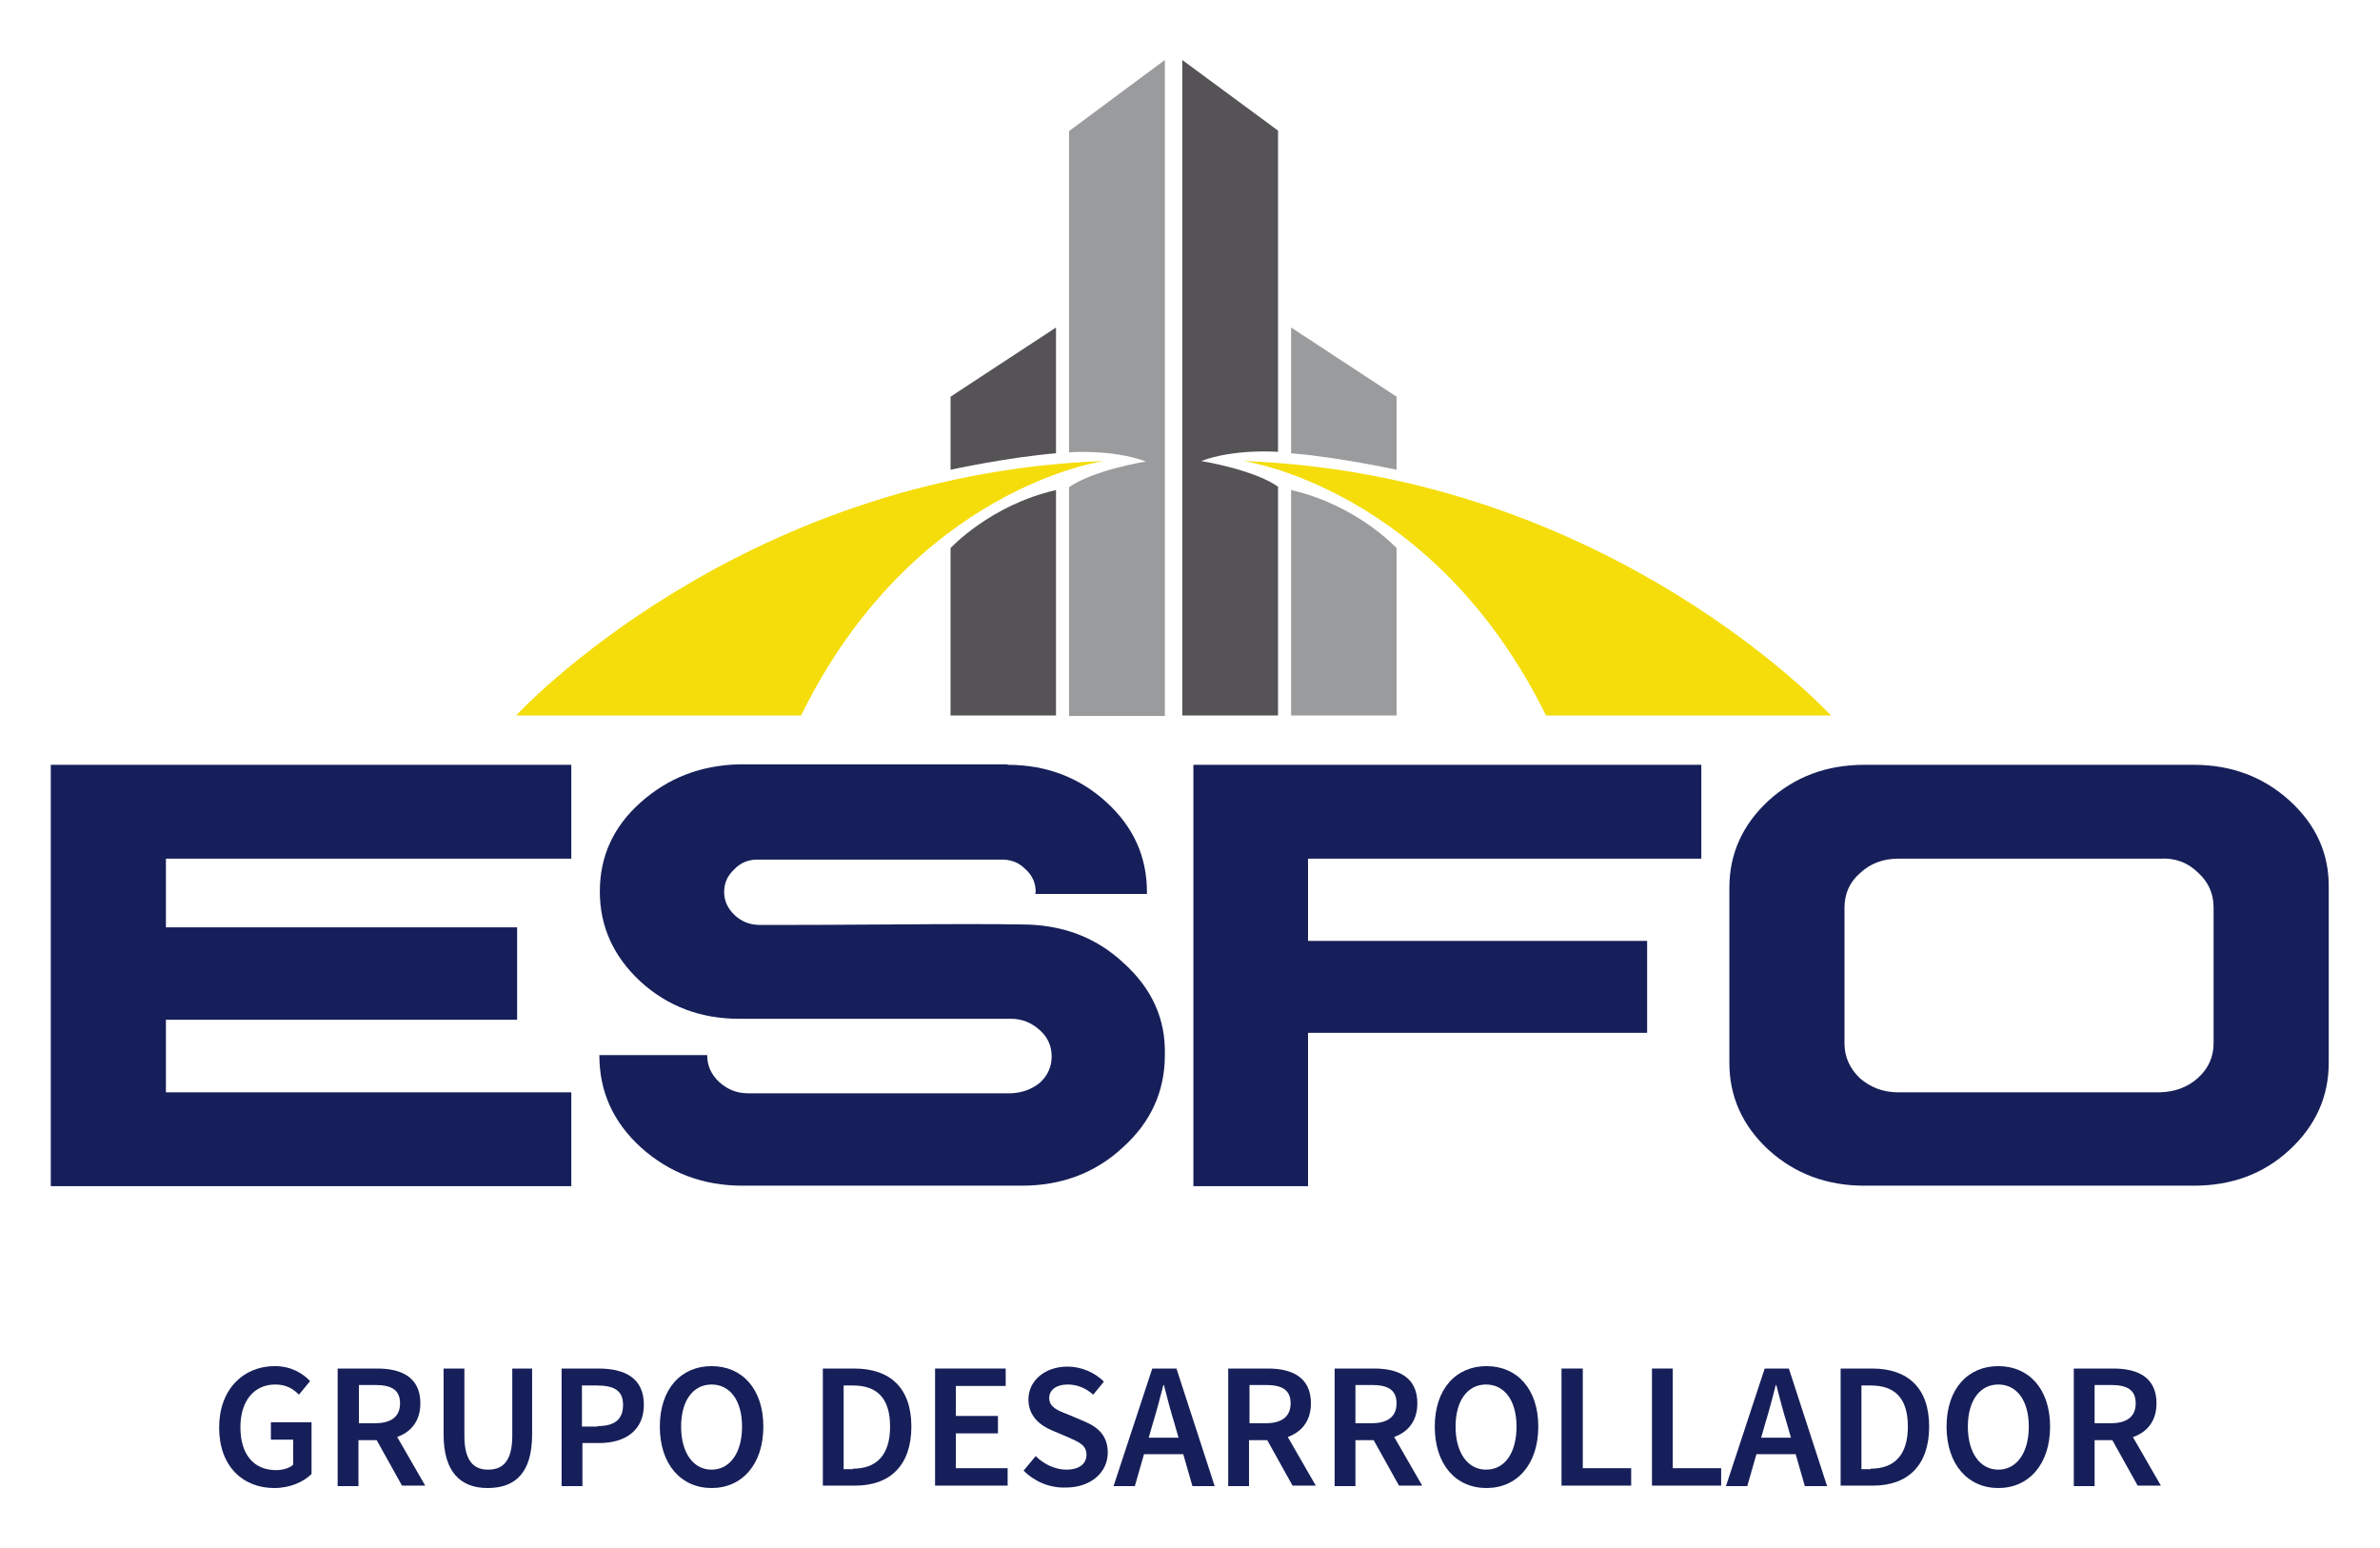
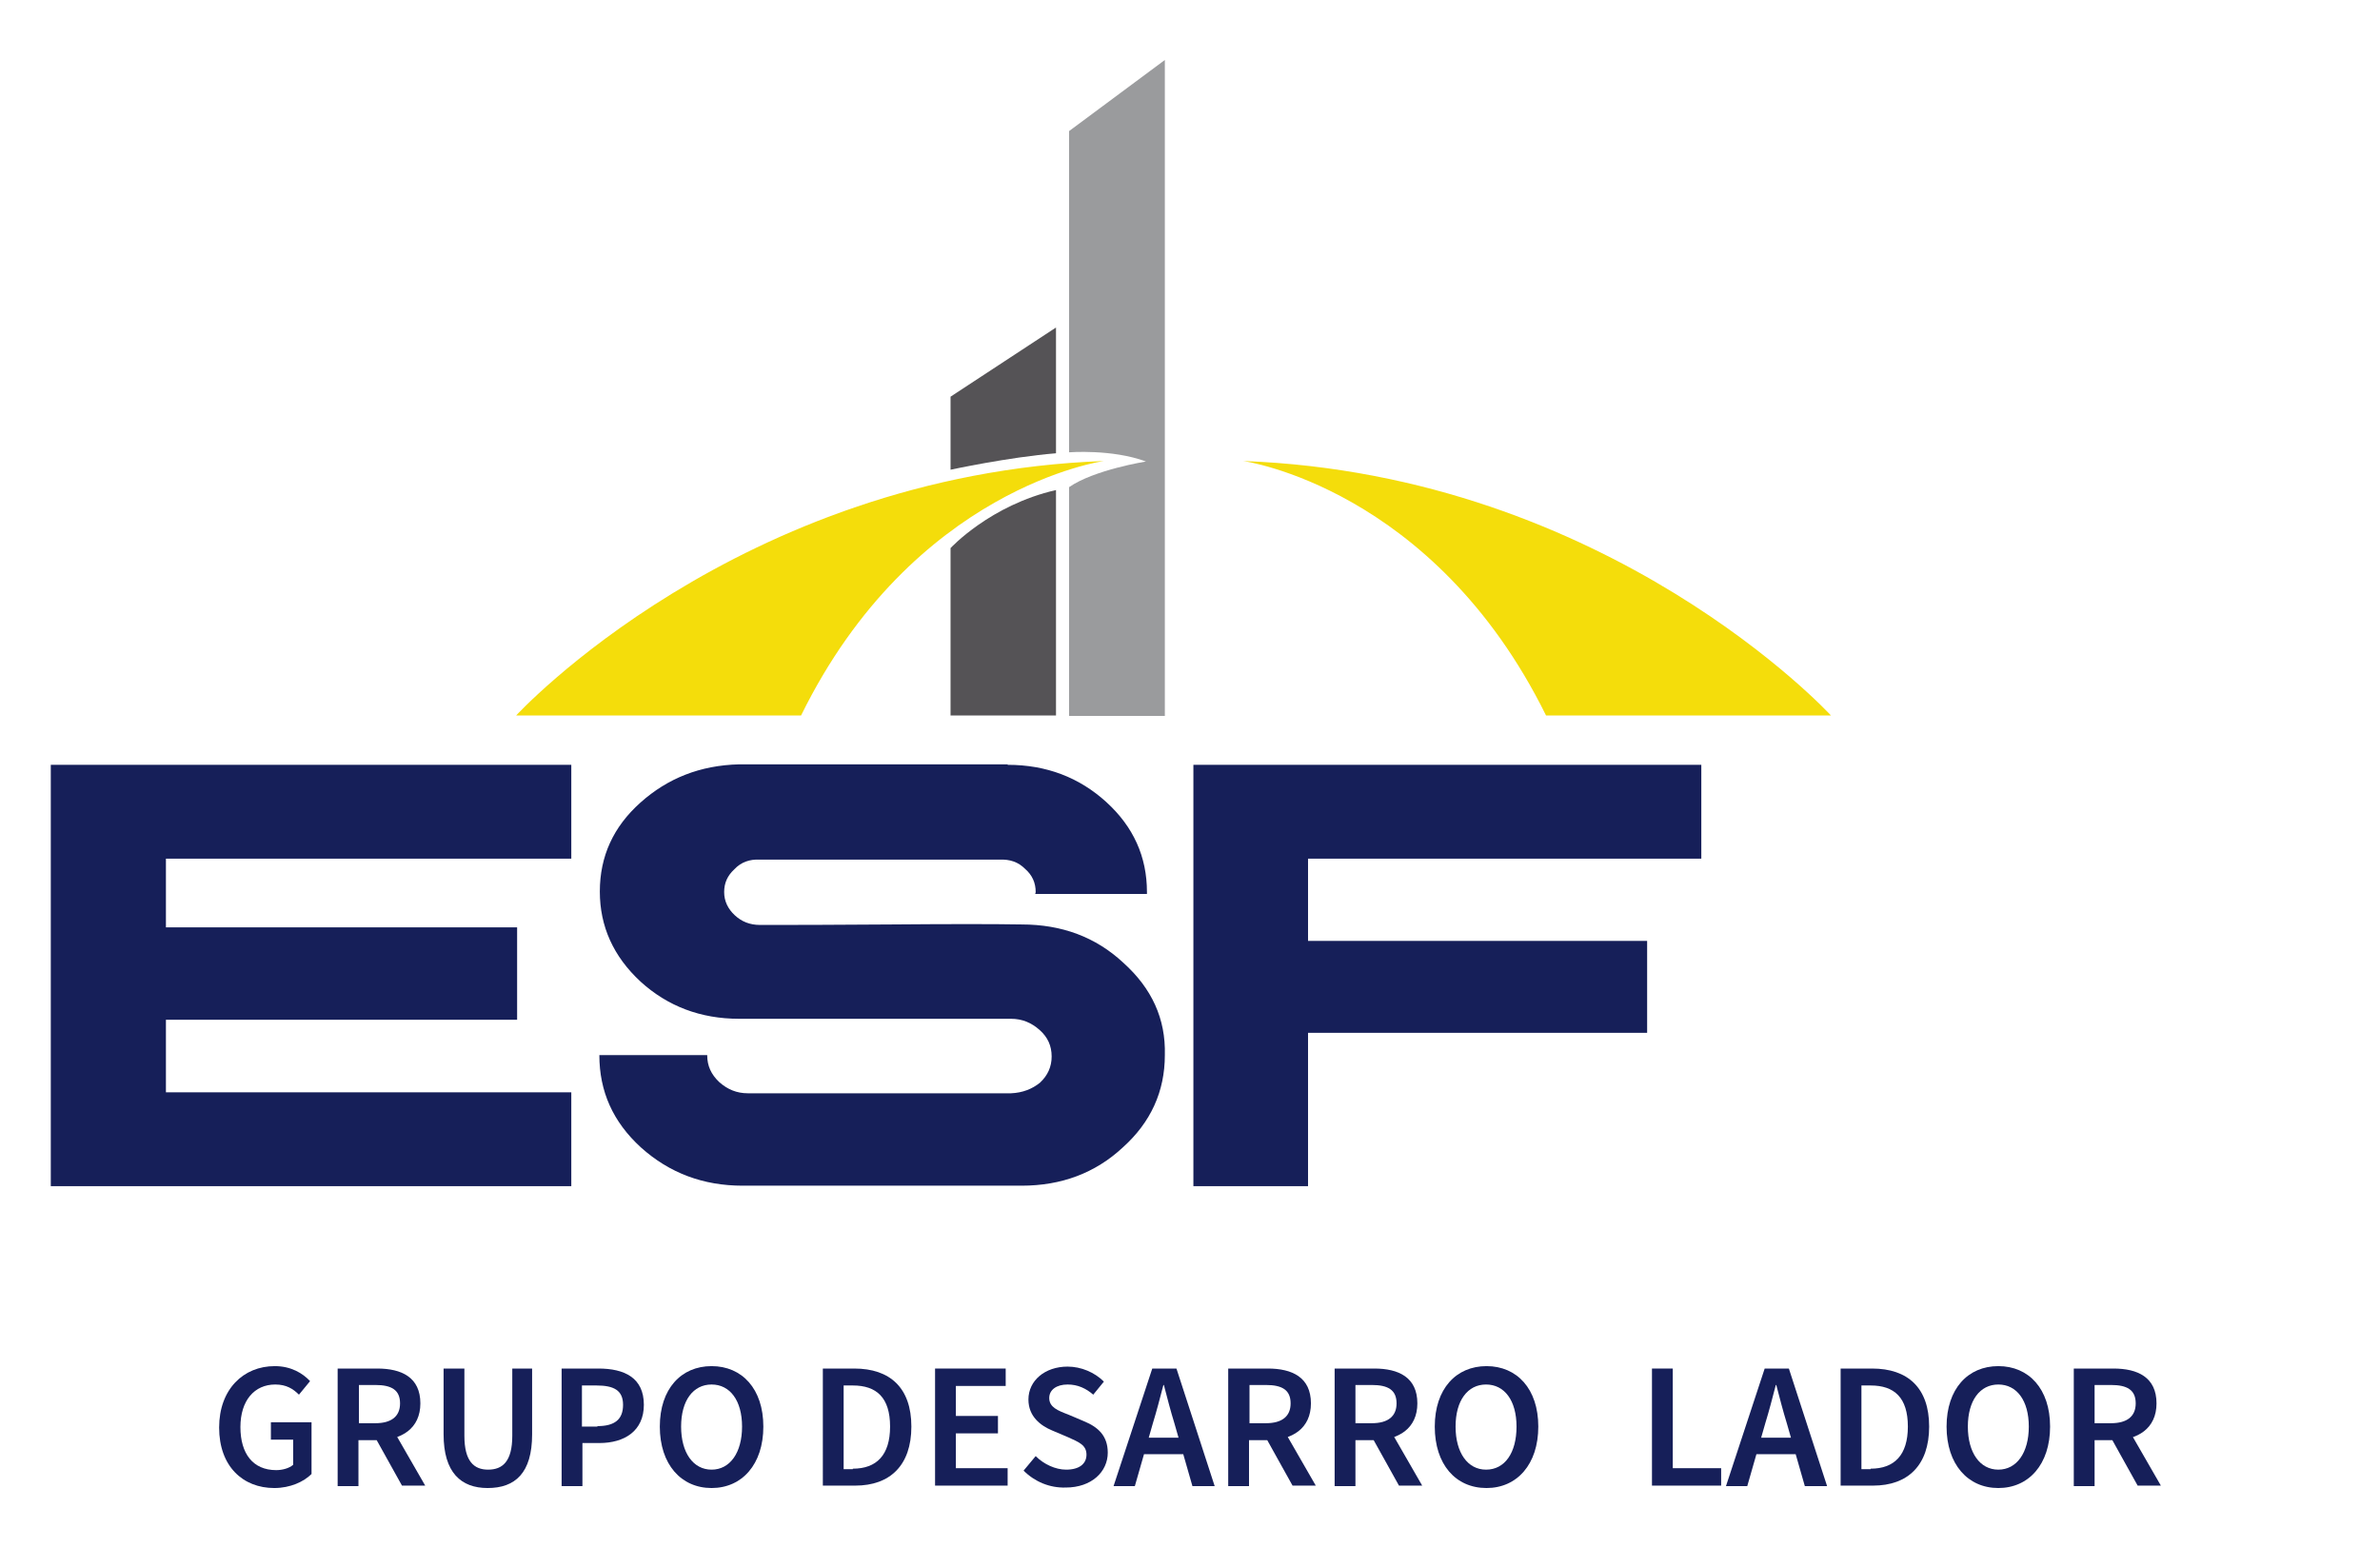
<svg xmlns="http://www.w3.org/2000/svg" version="1.1" id="Capa_1" x="0px" y="0px" viewBox="0 0 492 320" style="enable-background:new 0 0 492 320;" xml:space="preserve">
  <style type="text/css">
	.st0{fill:#F4DD0B;}
	.st1{fill:#555356;}
	.st2{fill:#9A9B9D;}
	.st3{fill:#161F59;}
</style>
  <g>
    <path class="st0" d="M165.6,147.9h-58.9c0,0,45.7-49.8,121.5-52.6C228.2,95.3,188.8,100.7,165.6,147.9" />
    <path class="st1" d="M218.3,101.3v46.6h-21.8v-34.6C196.5,113.3,204.7,104.4,218.3,101.3" />
    <path class="st1" d="M218.3,93.7v-26L196.5,82v15.1C196.5,97.1,208.5,94.5,218.3,93.7" />
    <path class="st2" d="M240.8,147.9V12.4L221,27.1v66.4c0,0,8.9-0.7,15.9,1.9c0,0-10.7,1.7-15.9,5.3v47.3H240.8z" />
    <path class="st0" d="M319.6,147.9h58.9c0,0-45.7-49.8-121.5-52.6C257,95.3,296.3,100.7,319.6,147.9" />
-     <path class="st2" d="M266.9,101.3v46.6h21.8v-34.6C288.7,113.3,280.5,104.4,266.9,101.3" />
-     <path class="st2" d="M266.9,93.7v-26L288.7,82v15.1C288.7,97.1,276.7,94.5,266.9,93.7" />
-     <path class="st1" d="M244.4,147.9V12.4l19.8,14.6v66.4c0,0-8.9-0.7-15.9,1.9c0,0,10.7,1.7,15.9,5.3v47.3H244.4z" />
    <path class="st3" d="M45.3,295.1c0-7.9,5-12.7,11.5-12.7c3.4,0,5.8,1.5,7.3,3.1l-2.3,2.8c-1.2-1.2-2.6-2.1-4.9-2.1   c-4.3,0-7.2,3.3-7.2,8.8c0,5.5,2.6,8.9,7.4,8.9c1.3,0,2.7-0.4,3.5-1.1v-5.2H56V294h8.4v10.7c-1.6,1.6-4.4,2.9-7.7,2.9   C50.2,307.6,45.3,303.1,45.3,295.1" />
    <path class="st3" d="M69.8,282.9H78c5,0,8.9,1.8,8.9,7.2c0,5.2-3.9,7.6-8.9,7.6h-3.9v9.5h-4.3V282.9z M77.6,294.2   c3.3,0,5.1-1.4,5.1-4.1c0-2.8-1.8-3.8-5.1-3.8h-3.4v7.9H77.6z M77.2,296.5l3.1-2.6l7.6,13.2h-4.8L77.2,296.5z" />
    <path class="st3" d="M91.7,296.5v-13.6H96v13.9c0,5.3,2,7,4.9,7c3,0,5-1.7,5-7v-13.9h4.1v13.6c0,8-3.5,11.1-9.2,11.1   C95.3,307.6,91.7,304.4,91.7,296.5" />
    <path class="st3" d="M116.1,282.9h7.6c5.4,0,9.4,1.9,9.4,7.5c0,5.4-4,7.9-9.2,7.9h-3.5v8.9h-4.3V282.9z M123.5,294.8   c3.6,0,5.3-1.4,5.3-4.4c0-3-1.9-4-5.5-4h-3v8.5H123.5z" />
    <path class="st3" d="M136.4,294.9c0-7.8,4.4-12.5,10.7-12.5c6.3,0,10.7,4.7,10.7,12.5c0,7.8-4.4,12.7-10.7,12.7   C140.8,307.6,136.4,302.7,136.4,294.9 M153.4,294.9c0-5.4-2.5-8.7-6.3-8.7c-3.8,0-6.3,3.3-6.3,8.7c0,5.4,2.5,8.9,6.3,8.9   C150.9,303.8,153.4,300.3,153.4,294.9" />
    <path class="st3" d="M170.1,282.9h6.5c7.4,0,11.8,4,11.8,12c0,8-4.4,12.2-11.6,12.2h-6.7V282.9z M176.3,303.6   c4.9,0,7.7-2.8,7.7-8.7c0-6-2.8-8.5-7.7-8.5h-1.9v17.3H176.3z" />
    <polygon class="st3" points="193.3,282.9 207.9,282.9 207.9,286.5 197.6,286.5 197.6,292.7 206.3,292.7 206.3,296.3 197.6,296.3    197.6,303.5 208.3,303.5 208.3,307.1 193.3,307.1  " />
    <path class="st3" d="M211.6,304l2.5-3c1.7,1.7,4.1,2.8,6.3,2.8c2.7,0,4.2-1.2,4.2-3.1c0-2-1.6-2.6-3.8-3.6l-3.3-1.4   c-2.4-1-4.9-2.9-4.9-6.4c0-3.9,3.4-6.8,8.1-6.8c2.8,0,5.6,1.2,7.5,3.1l-2.2,2.7c-1.5-1.3-3.2-2.1-5.3-2.1c-2.3,0-3.8,1.1-3.8,2.8   c0,1.9,1.8,2.6,3.9,3.4l3.3,1.4c2.9,1.2,4.9,3,4.9,6.5c0,3.9-3.3,7.2-8.7,7.2C217,307.6,213.9,306.3,211.6,304" />
    <path class="st3" d="M238.2,282.9h5l7.9,24.3h-4.6l-3.7-12.9c-0.8-2.6-1.5-5.3-2.2-8h-0.1c-0.7,2.7-1.4,5.4-2.2,8l-3.7,12.9h-4.4   L238.2,282.9z M235,297.2h11.4v3.4H235V297.2z" />
    <path class="st3" d="M253.9,282.9h8.2c5,0,8.9,1.8,8.9,7.2c0,5.2-3.9,7.6-8.9,7.6h-3.9v9.5h-4.3V282.9z M261.7,294.2   c3.3,0,5.1-1.4,5.1-4.1c0-2.8-1.8-3.8-5.1-3.8h-3.4v7.9H261.7z M261.3,296.5l3.1-2.6l7.6,13.2h-4.8L261.3,296.5z" />
    <path class="st3" d="M275.9,282.9h8.2c5,0,8.9,1.8,8.9,7.2c0,5.2-3.9,7.6-8.9,7.6h-3.9v9.5h-4.3V282.9z M283.6,294.2   c3.3,0,5.1-1.4,5.1-4.1c0-2.8-1.8-3.8-5.1-3.8h-3.4v7.9H283.6z M283.3,296.5l3.1-2.6l7.6,13.2h-4.8L283.3,296.5z" />
    <path class="st3" d="M296.6,294.9c0-7.8,4.4-12.5,10.7-12.5c6.3,0,10.7,4.7,10.7,12.5c0,7.8-4.4,12.7-10.7,12.7   C300.9,307.6,296.6,302.7,296.6,294.9 M313.5,294.9c0-5.4-2.5-8.7-6.3-8.7c-3.8,0-6.3,3.3-6.3,8.7c0,5.4,2.5,8.9,6.3,8.9   C311.1,303.8,313.5,300.3,313.5,294.9" />
-     <polygon class="st3" points="322.8,282.9 327.2,282.9 327.2,303.5 337.2,303.5 337.2,307.1 322.8,307.1  " />
    <polygon class="st3" points="341.5,282.9 345.8,282.9 345.8,303.5 355.8,303.5 355.8,307.1 341.5,307.1  " />
    <path class="st3" d="M364.8,282.9h5l7.9,24.3h-4.6l-3.7-12.9c-0.8-2.6-1.5-5.3-2.2-8h-0.1c-0.7,2.7-1.4,5.4-2.2,8l-3.7,12.9h-4.4   L364.8,282.9z M361.5,297.2H373v3.4h-11.4V297.2z" />
    <path class="st3" d="M380.5,282.9h6.5c7.4,0,11.8,4,11.8,12c0,8-4.4,12.2-11.6,12.2h-6.7V282.9z M386.7,303.6   c4.9,0,7.7-2.8,7.7-8.7c0-6-2.8-8.5-7.7-8.5h-1.9v17.3H386.7z" />
    <path class="st3" d="M402.4,294.9c0-7.8,4.4-12.5,10.7-12.5c6.3,0,10.7,4.7,10.7,12.5c0,7.8-4.4,12.7-10.7,12.7   C406.8,307.6,402.4,302.7,402.4,294.9 M419.4,294.9c0-5.4-2.5-8.7-6.3-8.7c-3.8,0-6.3,3.3-6.3,8.7c0,5.4,2.5,8.9,6.3,8.9   C416.9,303.8,419.4,300.3,419.4,294.9" />
    <path class="st3" d="M428.7,282.9h8.2c5,0,8.9,1.8,8.9,7.2c0,5.2-3.9,7.6-8.9,7.6H433v9.5h-4.3V282.9z M436.4,294.2   c3.3,0,5.1-1.4,5.1-4.1c0-2.8-1.8-3.8-5.1-3.8H433v7.9H436.4z M436,296.5l3.1-2.6l7.6,13.2h-4.8L436,296.5z" />
    <polygon class="st3" points="118.1,158.1 118.1,177.5 34.3,177.5 34.3,191.7 106.9,191.7 106.9,210.8 34.3,210.8 34.3,225.8    118.1,225.8 118.1,245.2 10.5,245.2 10.5,158.1  " />
    <path class="st3" d="M208.3,158.1c8,0,14.8,2.6,20.4,7.7c5.6,5.1,8.4,11.3,8.4,18.6v0.4h-23.1c0.1-0.3,0.1-0.4,0.1-0.4   c0-1.9-0.7-3.5-2.2-4.8c-1.4-1.4-3.1-2-5.3-1.9H157c-2-0.1-3.8,0.5-5.2,2c-1.4,1.3-2.1,2.8-2.1,4.7c0,1.9,0.8,3.5,2.2,4.8   c1.4,1.3,3.1,2,5.2,2c5.9,0,14.9,0,27.1-0.1c12.2-0.1,21.2-0.1,27,0c8.3,0,15.3,2.6,21,7.9c5.9,5.3,8.8,11.6,8.6,19.1   c0,7.5-2.9,13.9-8.7,19.1c-5.7,5.3-12.7,7.9-20.9,7.9h-57.7c-8.1,0-15.1-2.6-21-7.9c-5.8-5.3-8.6-11.6-8.6-19.1h22.3v0.1   c0,2.1,0.8,3.9,2.5,5.5c1.7,1.5,3.6,2.3,5.9,2.3h54.4c2.4-0.1,4.4-0.9,6-2.2c1.6-1.5,2.4-3.3,2.4-5.4c0-2.2-0.8-4-2.5-5.5   c-1.7-1.5-3.6-2.3-5.9-2.3h-56.2c-8,0-14.8-2.6-20.4-7.7c-5.6-5.2-8.4-11.4-8.4-18.6c0-7.3,2.8-13.4,8.4-18.4   c5.6-5,12.3-7.7,20.4-7.9H208.3z" />
    <polygon class="st3" points="351.7,158.1 351.7,177.5 270.4,177.5 270.4,194.5 340.5,194.5 340.5,213.5 270.4,213.5 270.4,245.2    246.7,245.2 246.7,158.1  " />
-     <path class="st3" d="M453.5,158.1c7.8,0,14.4,2.5,19.8,7.4c5.5,5,8.2,11,8.1,18v36.2c0,7-2.7,13-8.1,18c-5.4,5-12,7.4-19.8,7.4   h-68.1c-7.8,0-14.4-2.5-19.8-7.4c-5.4-5-8.1-11-8.1-18v-36.2c0-7,2.7-13,8.1-18c5.5-5,12.1-7.4,19.8-7.4H453.5z M384.5,180.5   c-2.2,1.9-3.2,4.3-3.2,7.2v28c0,2.8,1.1,5.2,3.2,7.2c2.2,1.9,4.8,2.9,7.9,2.9h54.1c3.2-0.1,5.8-1.1,7.9-3c2.2-2,3.2-4.4,3.2-7.2   v-28c0-2.9-1.1-5.3-3.2-7.2c-2.1-2.1-4.8-3.1-7.9-2.9h-54.1C389.3,177.5,386.6,178.5,384.5,180.5" />
  </g>
</svg>